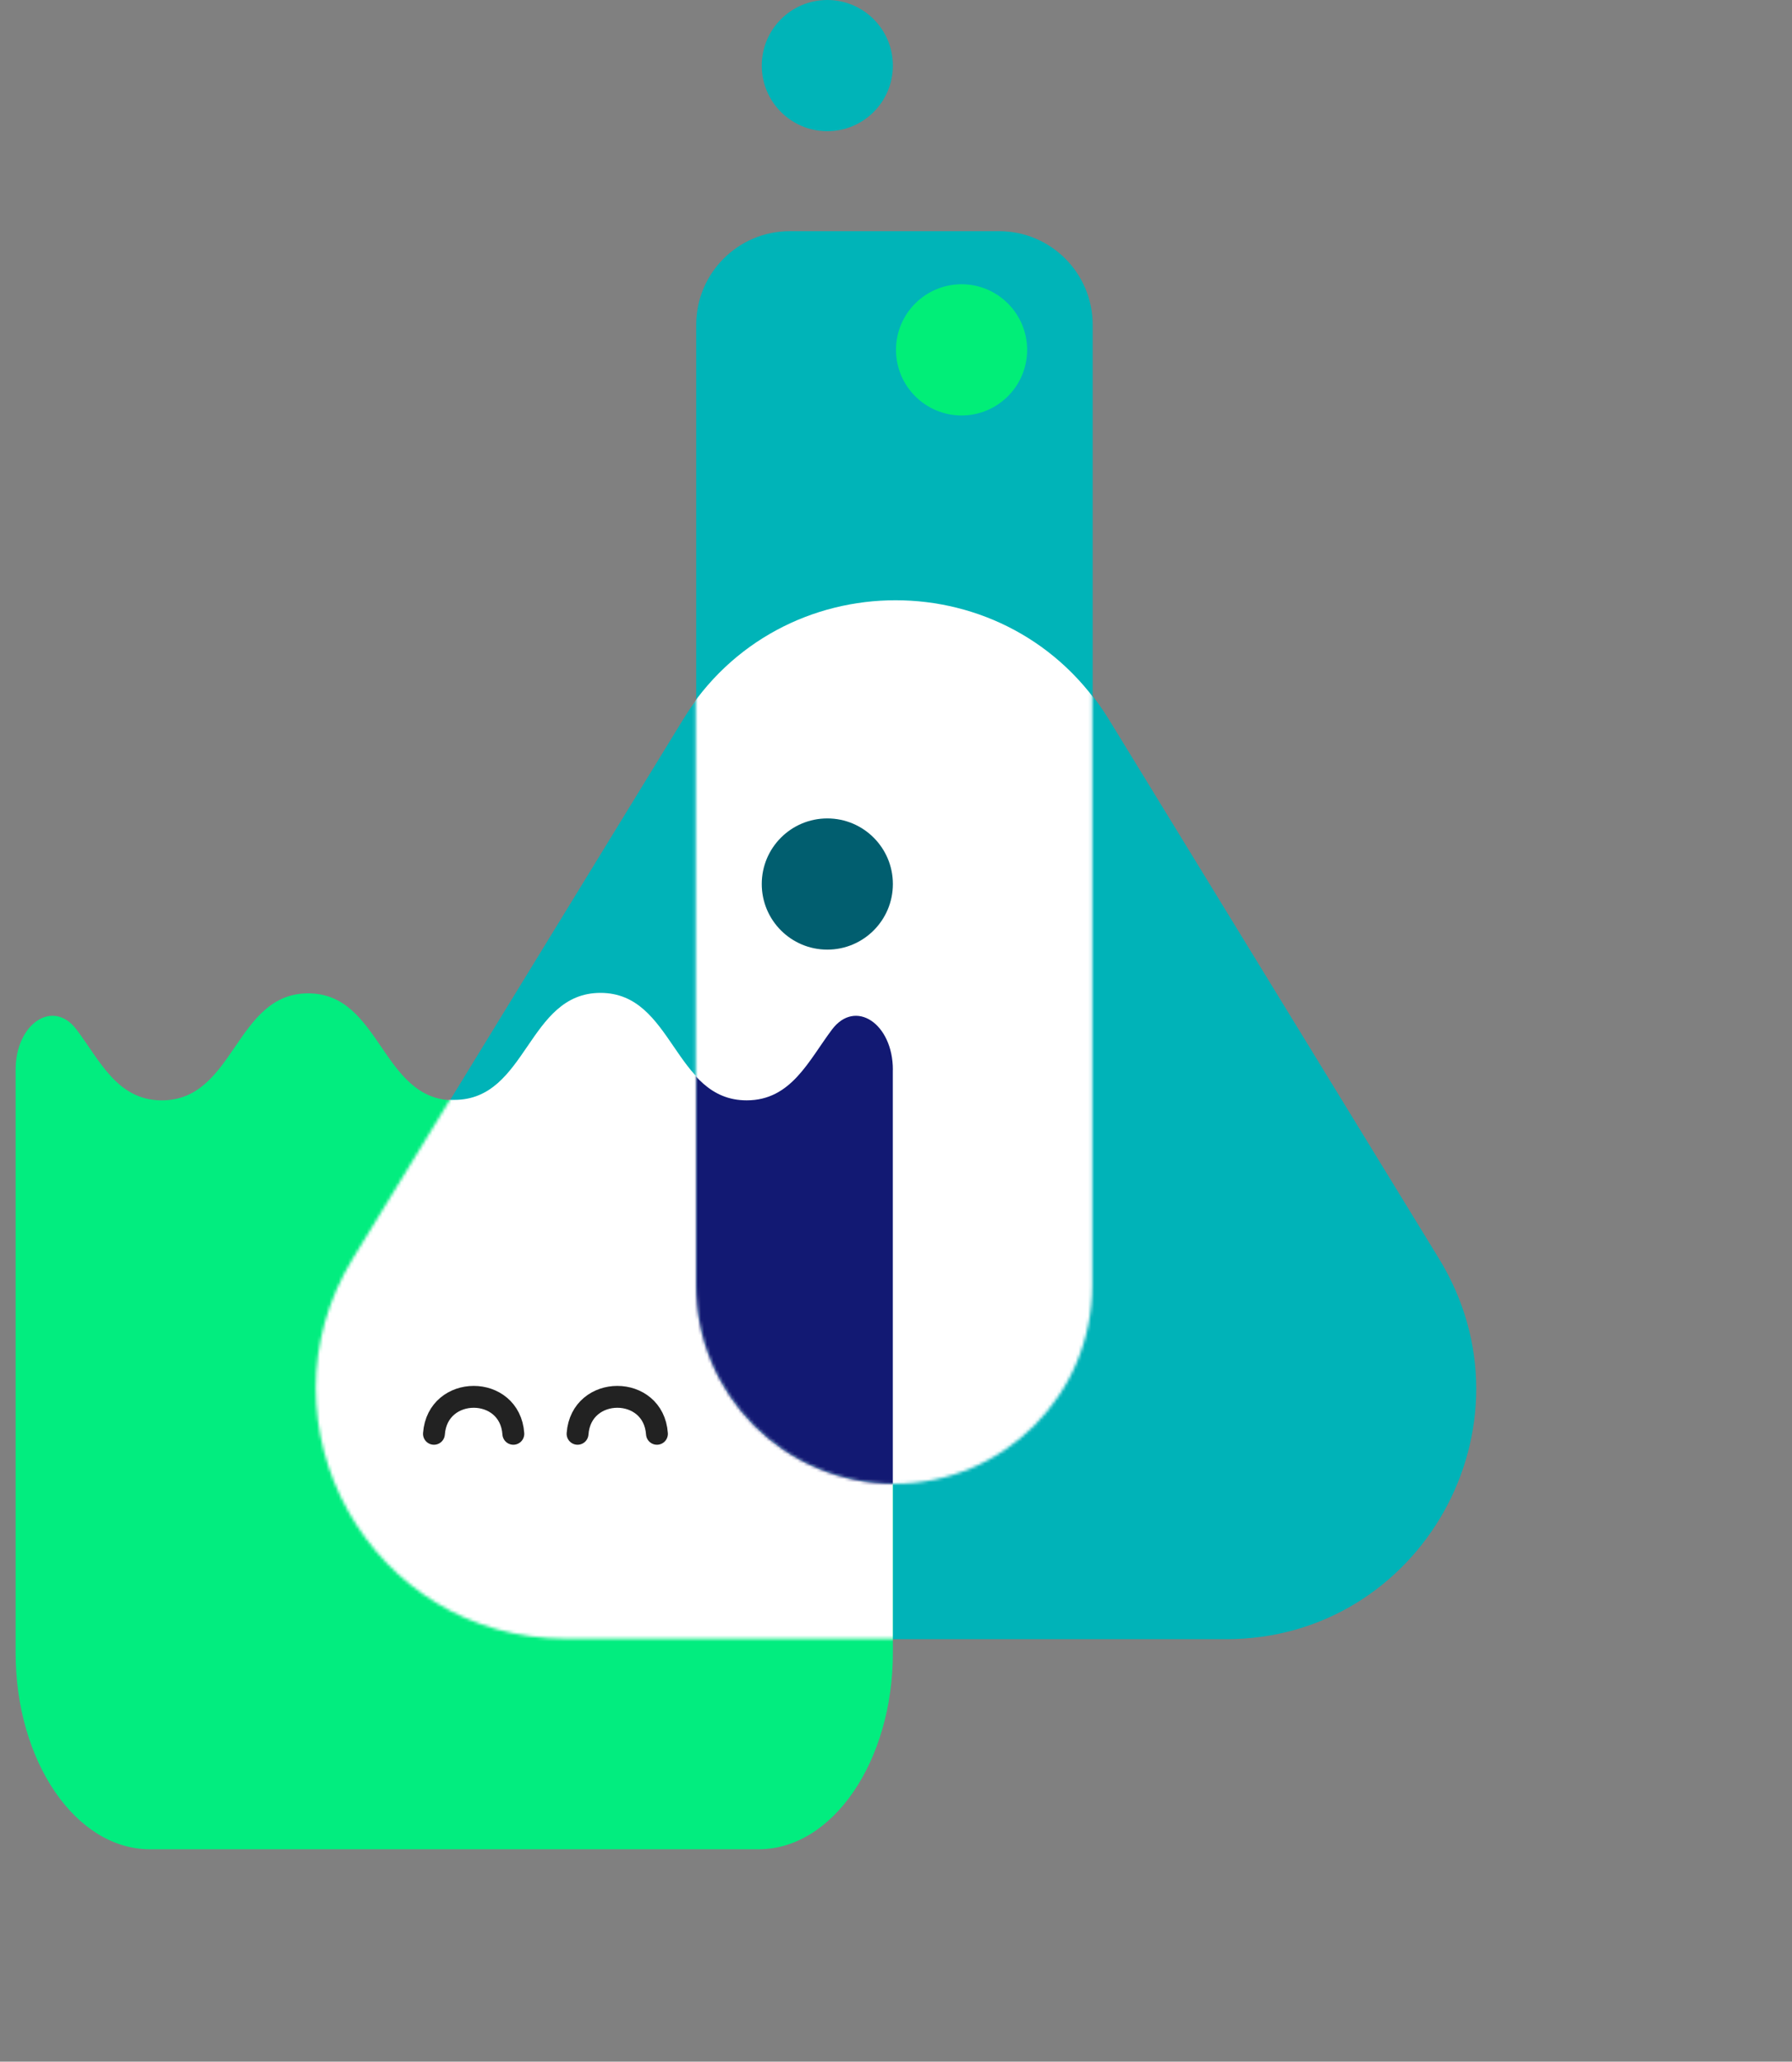
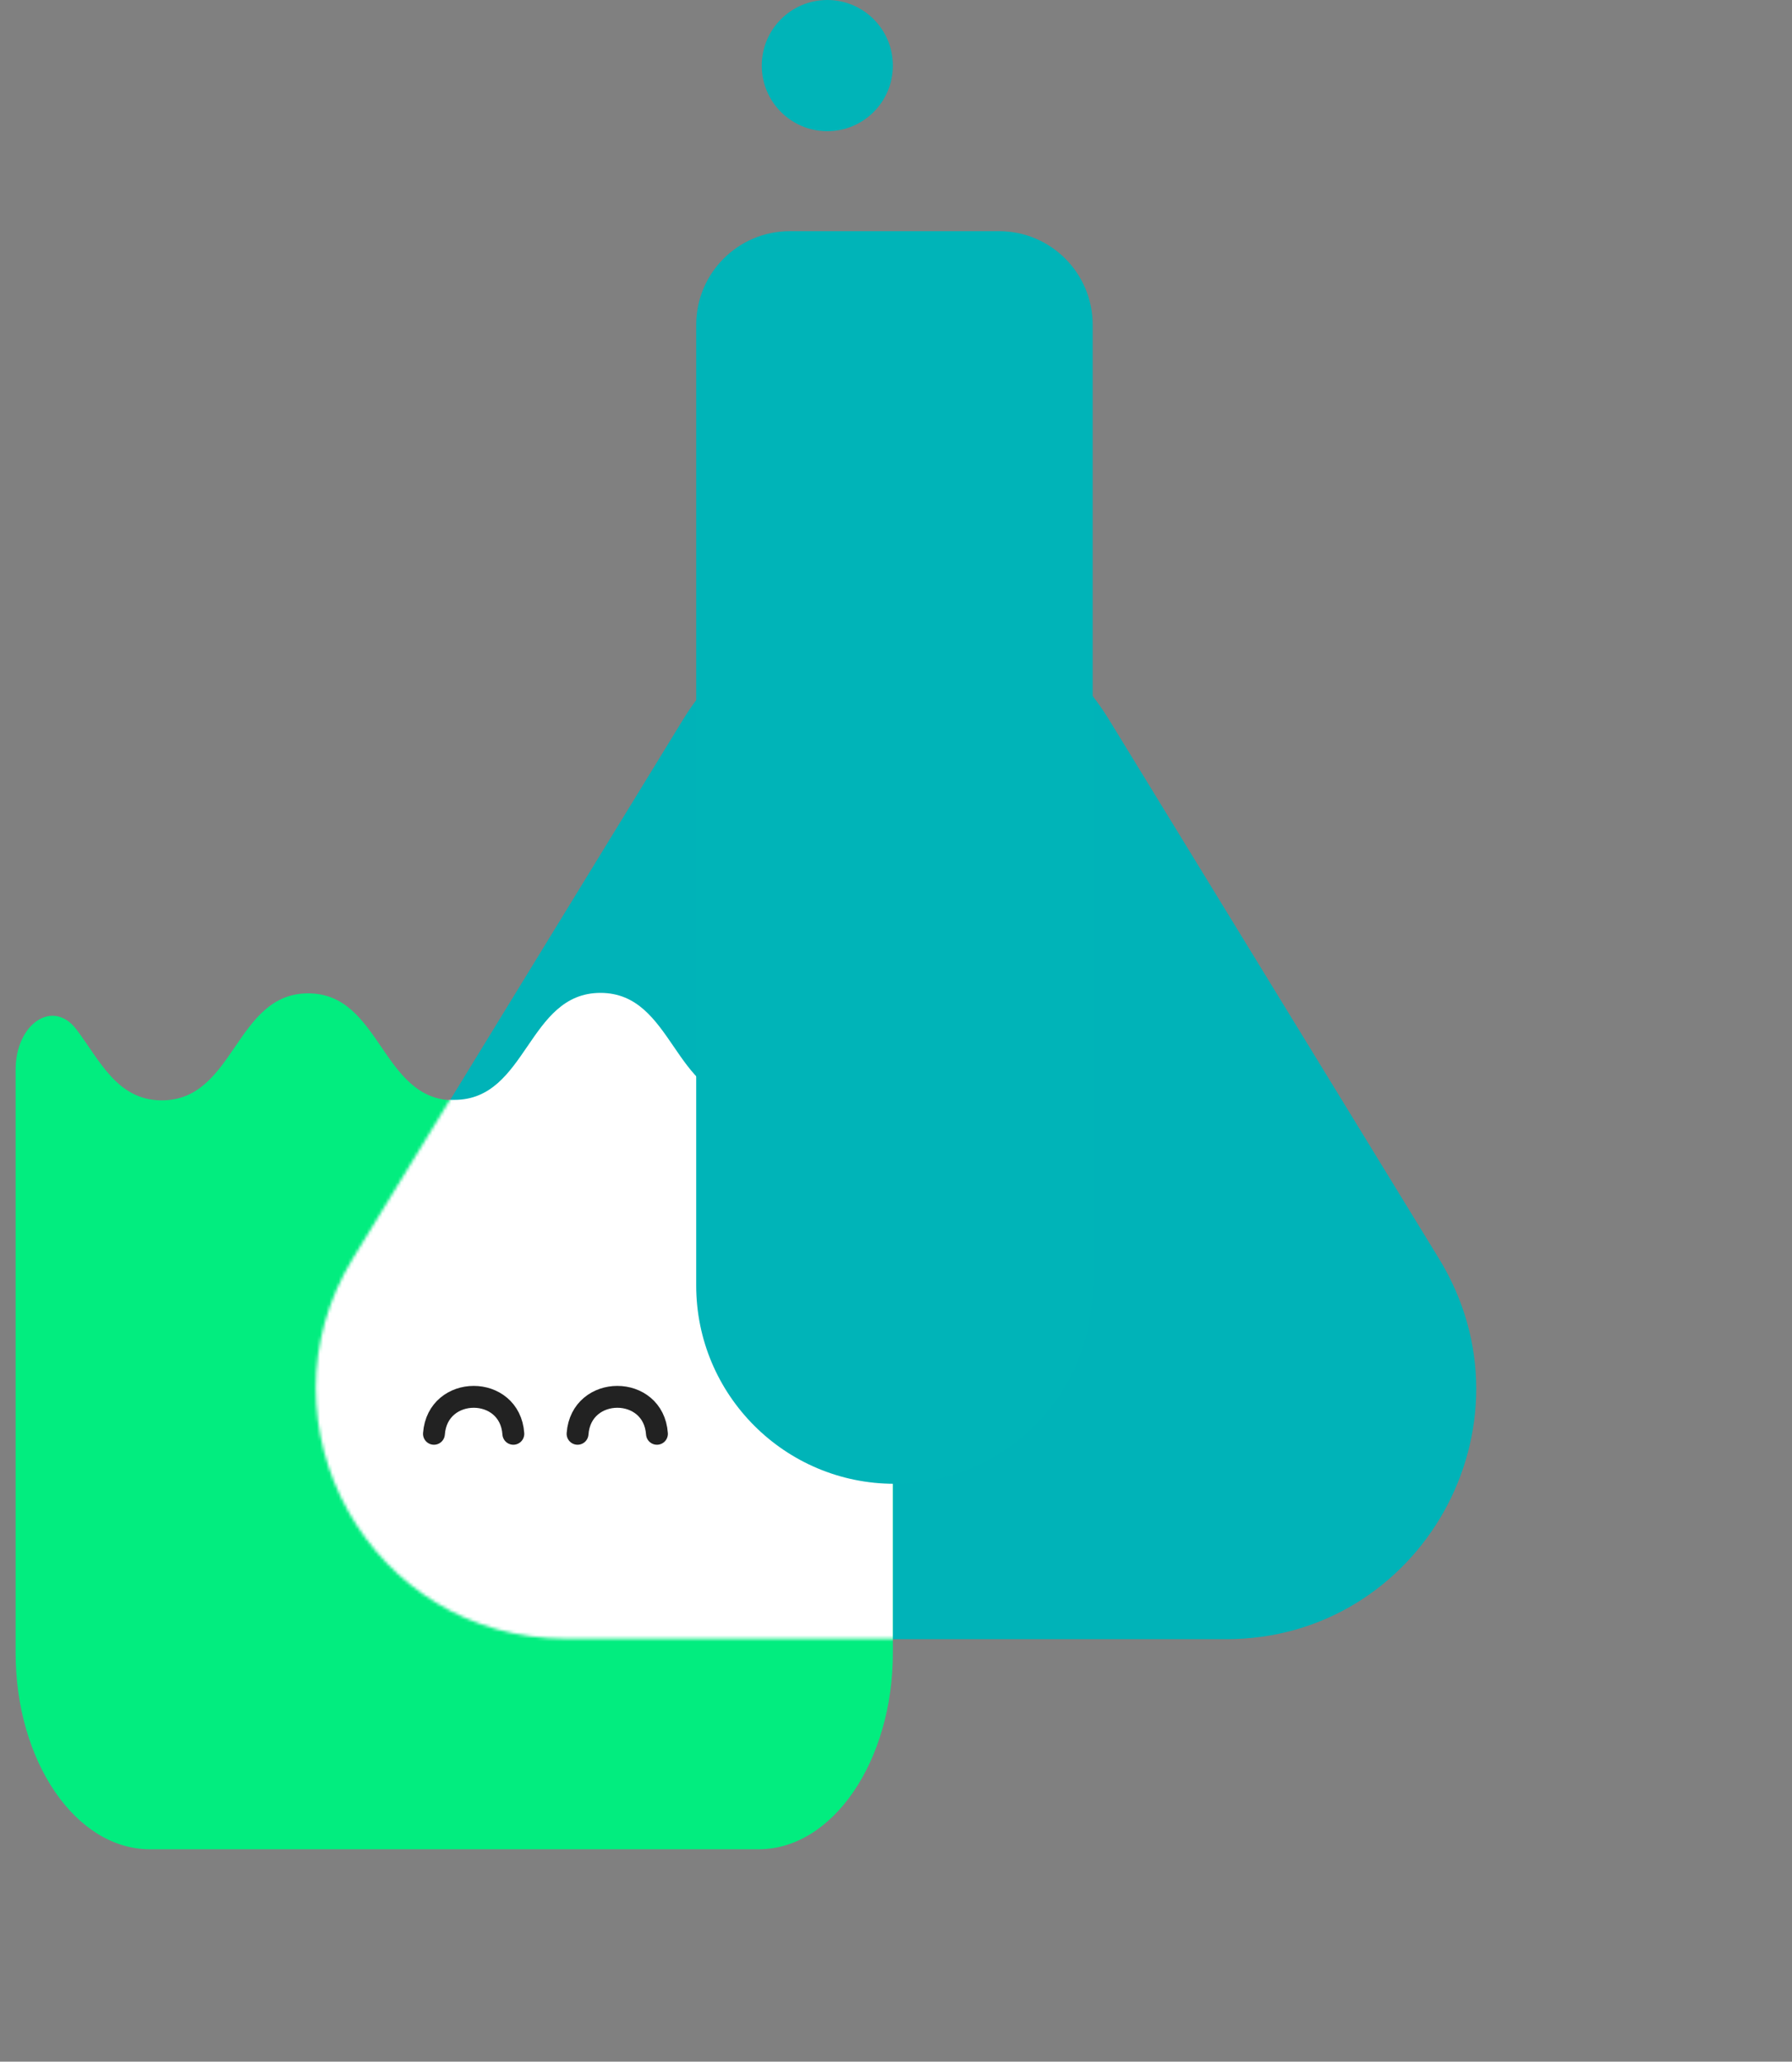
<svg xmlns="http://www.w3.org/2000/svg" width="574" height="660" viewBox="0 0 574 660" fill="none">
  <rect x="0" y="0" width="574" height="660" fill="#808080" stroke="none" />
  <path d="M218.782 230.365C249.991 179.416 324.009 179.416 355.218 230.365L460.946 402.962C493.599 456.268 455.24 524.75 392.727 524.75H181.273C118.76 524.75 80.401 456.268 113.054 402.962L218.782 230.365Z" fill="#00B3B8" />
  <path d="M286 342.471C286 327.686 273.977 319.646 266.498 329.581C259.02 339.515 253.447 352.254 239.171 352.254C215.756 352.254 215.756 318 192.342 318C168.927 318 168.939 352.254 145.525 352.254C122.11 352.254 122.11 318 98.695 318C75.281 318 75.281 352.254 51.829 352.254C37.552 352.254 32.018 339.529 24.502 329.579C16.987 319.629 5 327.685 5 342.471V529.09C5 563.826 24.256 592 48.003 592H242.997C266.746 592 286 563.759 286 529.09V342.471Z" fill="#02ED7F" />
  <g clip-path="url(#clip0_3653_2575)">
    <mask id="mask0_3653_2575" style="mask-type:luminance" maskUnits="userSpaceOnUse" x="101" y="191" width="372" height="334">
      <path d="M218.78 230.21C249.99 179.26 324.01 179.26 355.22 230.21L460.95 402.81C493.6 456.12 455.24 524.6 392.73 524.6H181.28C118.77 524.6 80.41 456.12 113.06 402.81L218.78 230.21Z" fill="white" />
    </mask>
    <g mask="url(#mask0_3653_2575)">
      <path d="M285.999 342.32C285.999 327.54 273.979 319.5 266.499 329.43C259.019 339.36 253.449 352.1 239.169 352.1C215.749 352.1 215.749 317.85 192.339 317.85C168.929 317.85 168.939 352.1 145.519 352.1C122.099 352.1 122.109 317.85 98.689 317.85C75.269 317.85 75.279 352.1 51.819 352.1C37.539 352.1 32.009 339.38 24.489 329.42C16.969 319.47 4.989 327.53 4.989 342.31V528.93C4.989 563.67 24.249 591.84 47.989 591.84H242.979C266.729 591.84 285.979 563.6 285.979 528.93V342.31L285.999 342.32Z" fill="white" />
    </g>
  </g>
  <circle cx="265" cy="21" r="21" fill="#00B4B8" />
  <path d="M139 459V459C140.158 443.22 163.332 443.215 164.429 459V459" stroke="#222222" stroke-width="7" stroke-linecap="round" />
  <path d="M185 459V459C186.158 443.22 209.332 443.215 210.429 459V459" stroke="#222222" stroke-width="7" stroke-linecap="round" />
  <path d="M223 104C223 87.431 236.431 74 253 74H320C336.569 74 350 87.431 350 104V411.5C350 446.57 321.57 475 286.5 475C251.43 475 223 446.57 223 411.5V104Z" fill="#00B4B8" />
  <mask id="mask1_3653_2575" style="mask-type:luminance" maskUnits="userSpaceOnUse" x="222" y="74" width="128" height="401">
-     <path d="M222.85 104C222.85 87.43 236.28 74 252.85 74H319.85C336.42 74 349.85 87.43 349.85 104V411.5C349.85 446.57 321.42 475 286.35 475C251.28 475 222.85 446.57 222.85 411.5V104Z" fill="white" />
-   </mask>
+     </mask>
  <g mask="url(#mask1_3653_2575)">
    <path d="M218.639 230.37C249.849 179.42 323.869 179.42 355.079 230.37L460.809 402.97C493.459 456.28 455.099 524.76 392.589 524.76H181.129C118.619 524.76 80.259 456.28 112.909 402.97L218.639 230.37Z" fill="white" />
  </g>
  <mask id="mask2_3653_2575" style="mask-type:luminance" maskUnits="userSpaceOnUse" x="223" y="74" width="127" height="401">
-     <path d="M223 104C223 87.43 236.43 74 253 74H320C336.57 74 350 87.43 350 104V411.5C350 446.57 321.57 475 286.5 475C251.43 475 223 446.57 223 411.5V104Z" fill="white" />
-   </mask>
+     </mask>
  <g mask="url(#mask2_3653_2575)">
    <path d="M286 342.47C286 327.68 273.98 319.64 266.5 329.58C259.02 339.51 253.45 352.25 239.17 352.25C215.75 352.25 215.75 318 192.34 318C168.93 318 168.94 352.25 145.52 352.25C122.1 352.25 122.11 318 98.69 318C75.27 318 75.28 352.25 51.82 352.25C37.54 352.25 32.01 339.52 24.49 329.57C16.97 319.62 4.99 327.68 4.99 342.46V529.08C4.99 563.82 24.25 591.99 47.99 591.99H242.98C266.73 591.99 285.98 563.75 285.98 529.08V342.46L286 342.47Z" fill="#121973" />
  </g>
-   <circle cx="308" cy="112" r="21" fill="#01EE78" />
-   <circle cx="265" cy="283" r="21" fill="#015E6F" />
  <defs>
    <clipPath id="clip0_3653_2575">
      <rect width="467.85" height="399.85" fill="white" transform="translate(5 192)" />
    </clipPath>
  </defs>
</svg>